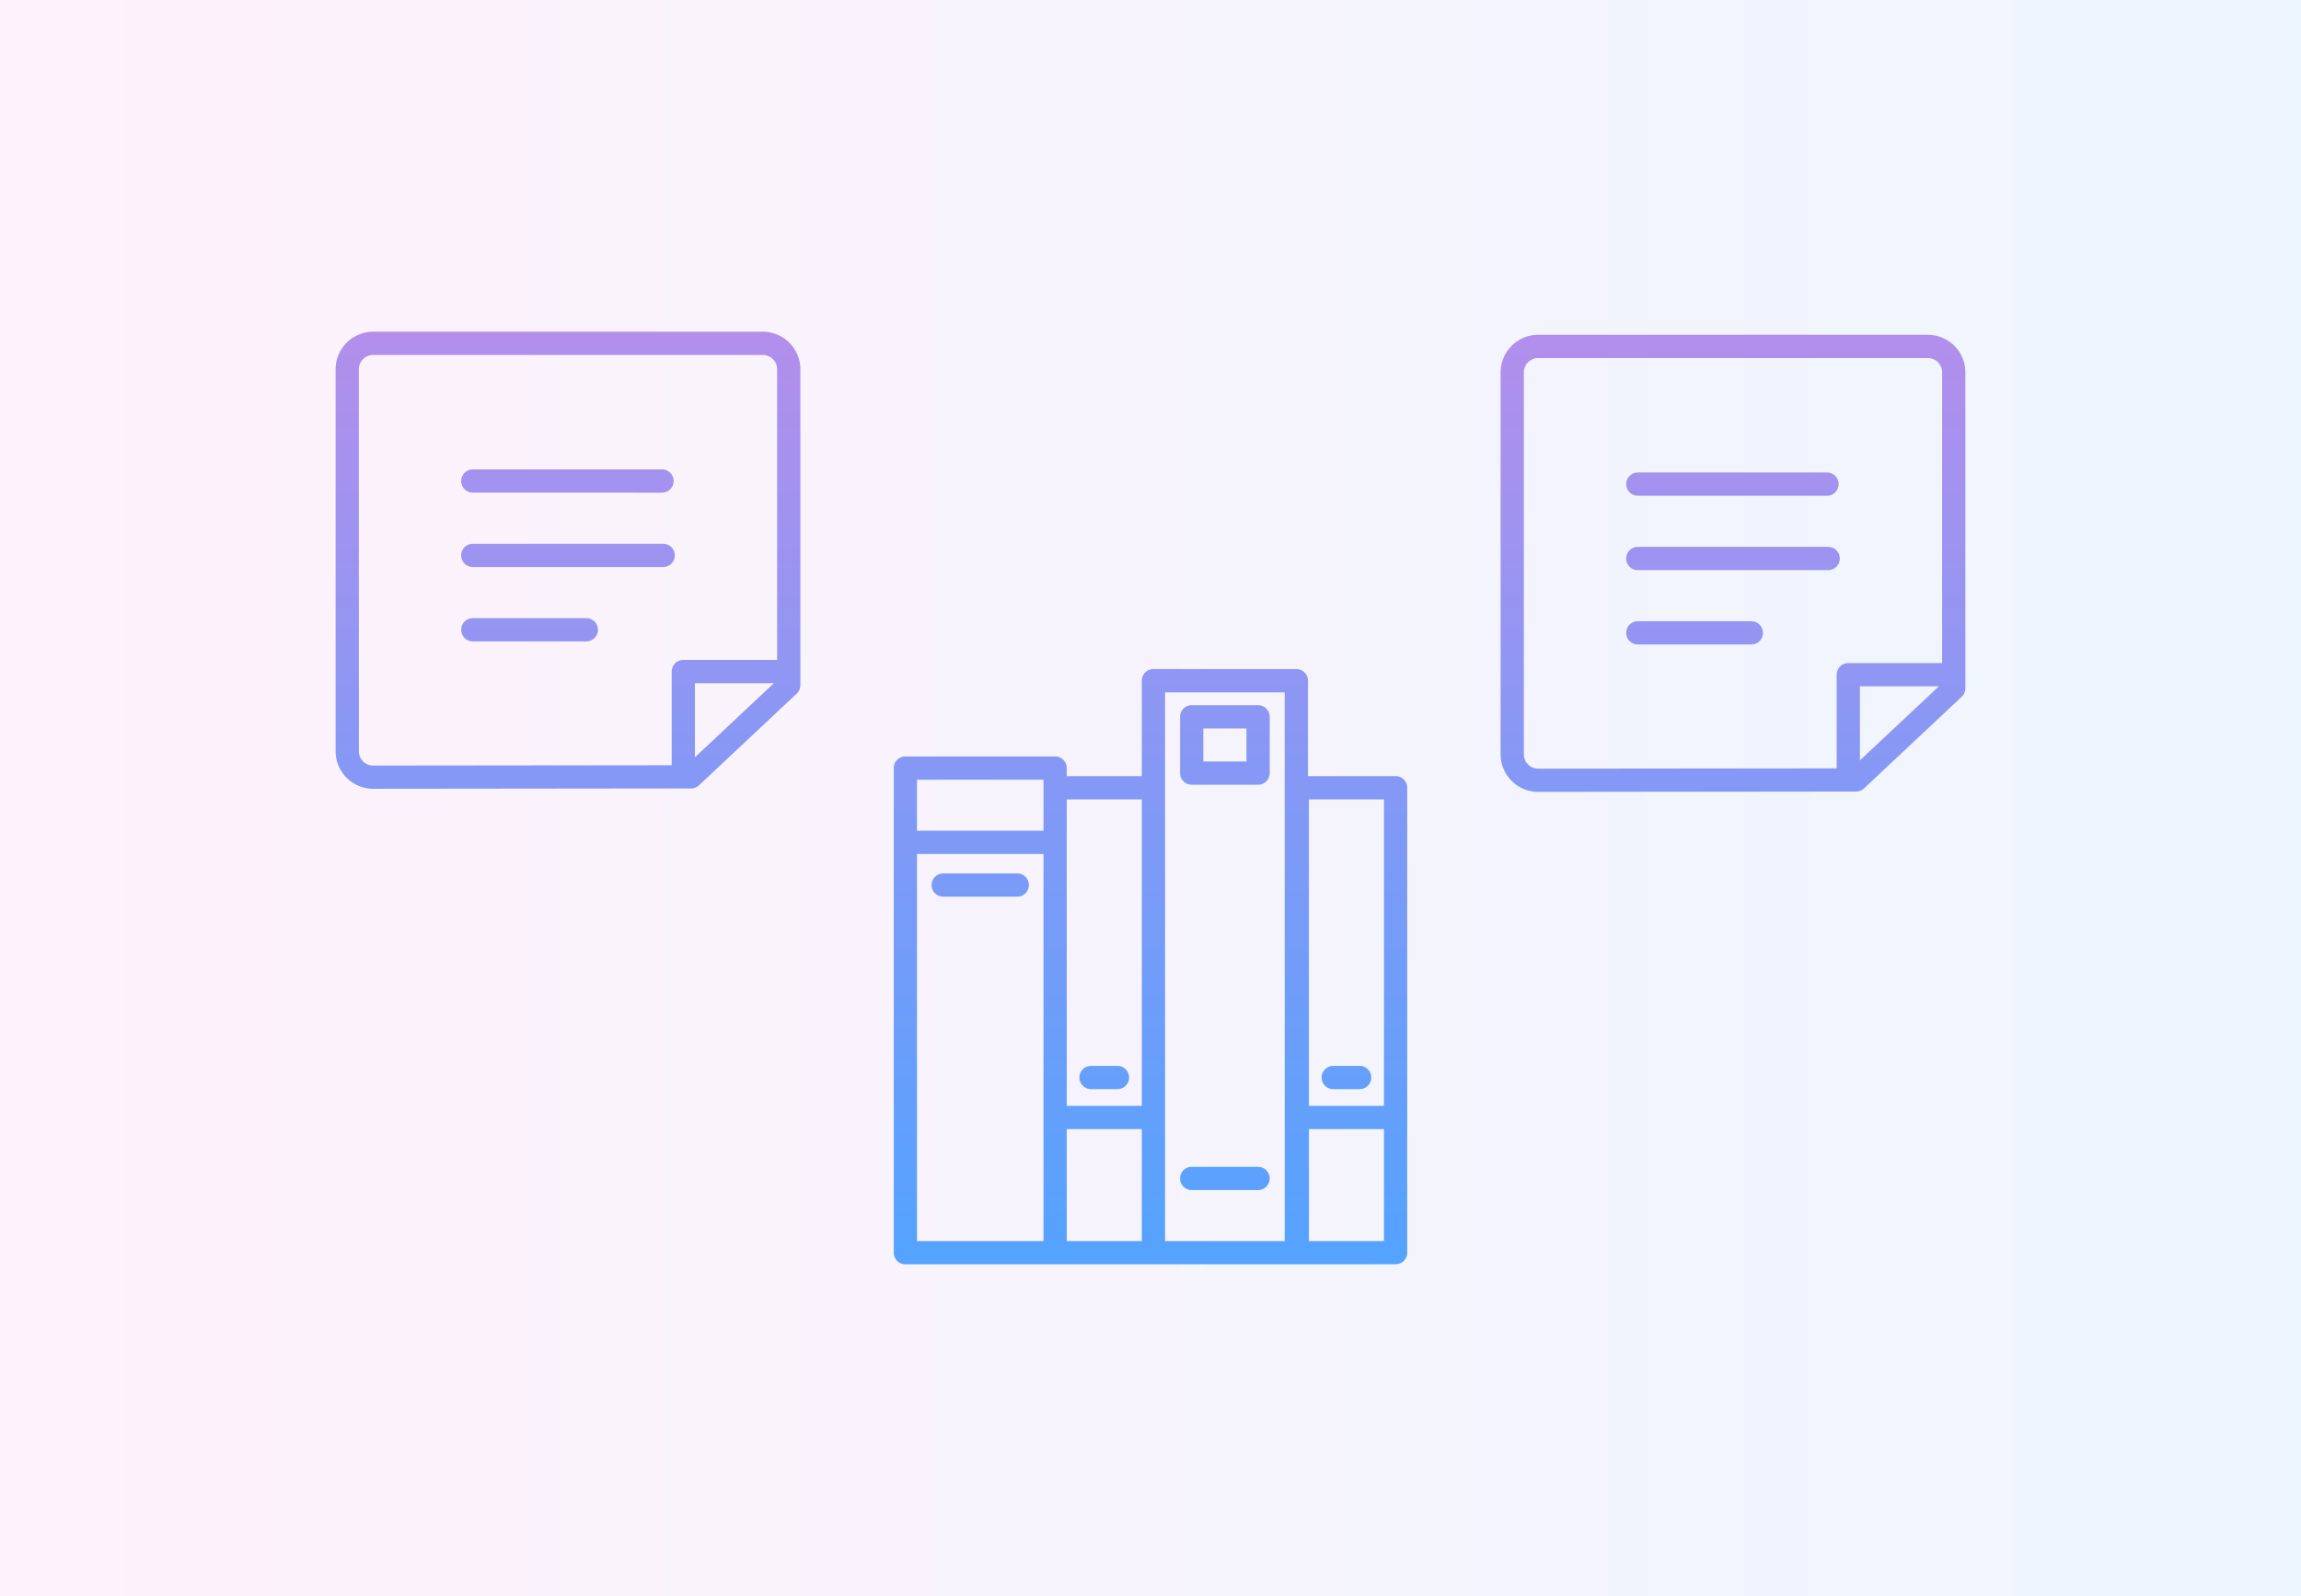
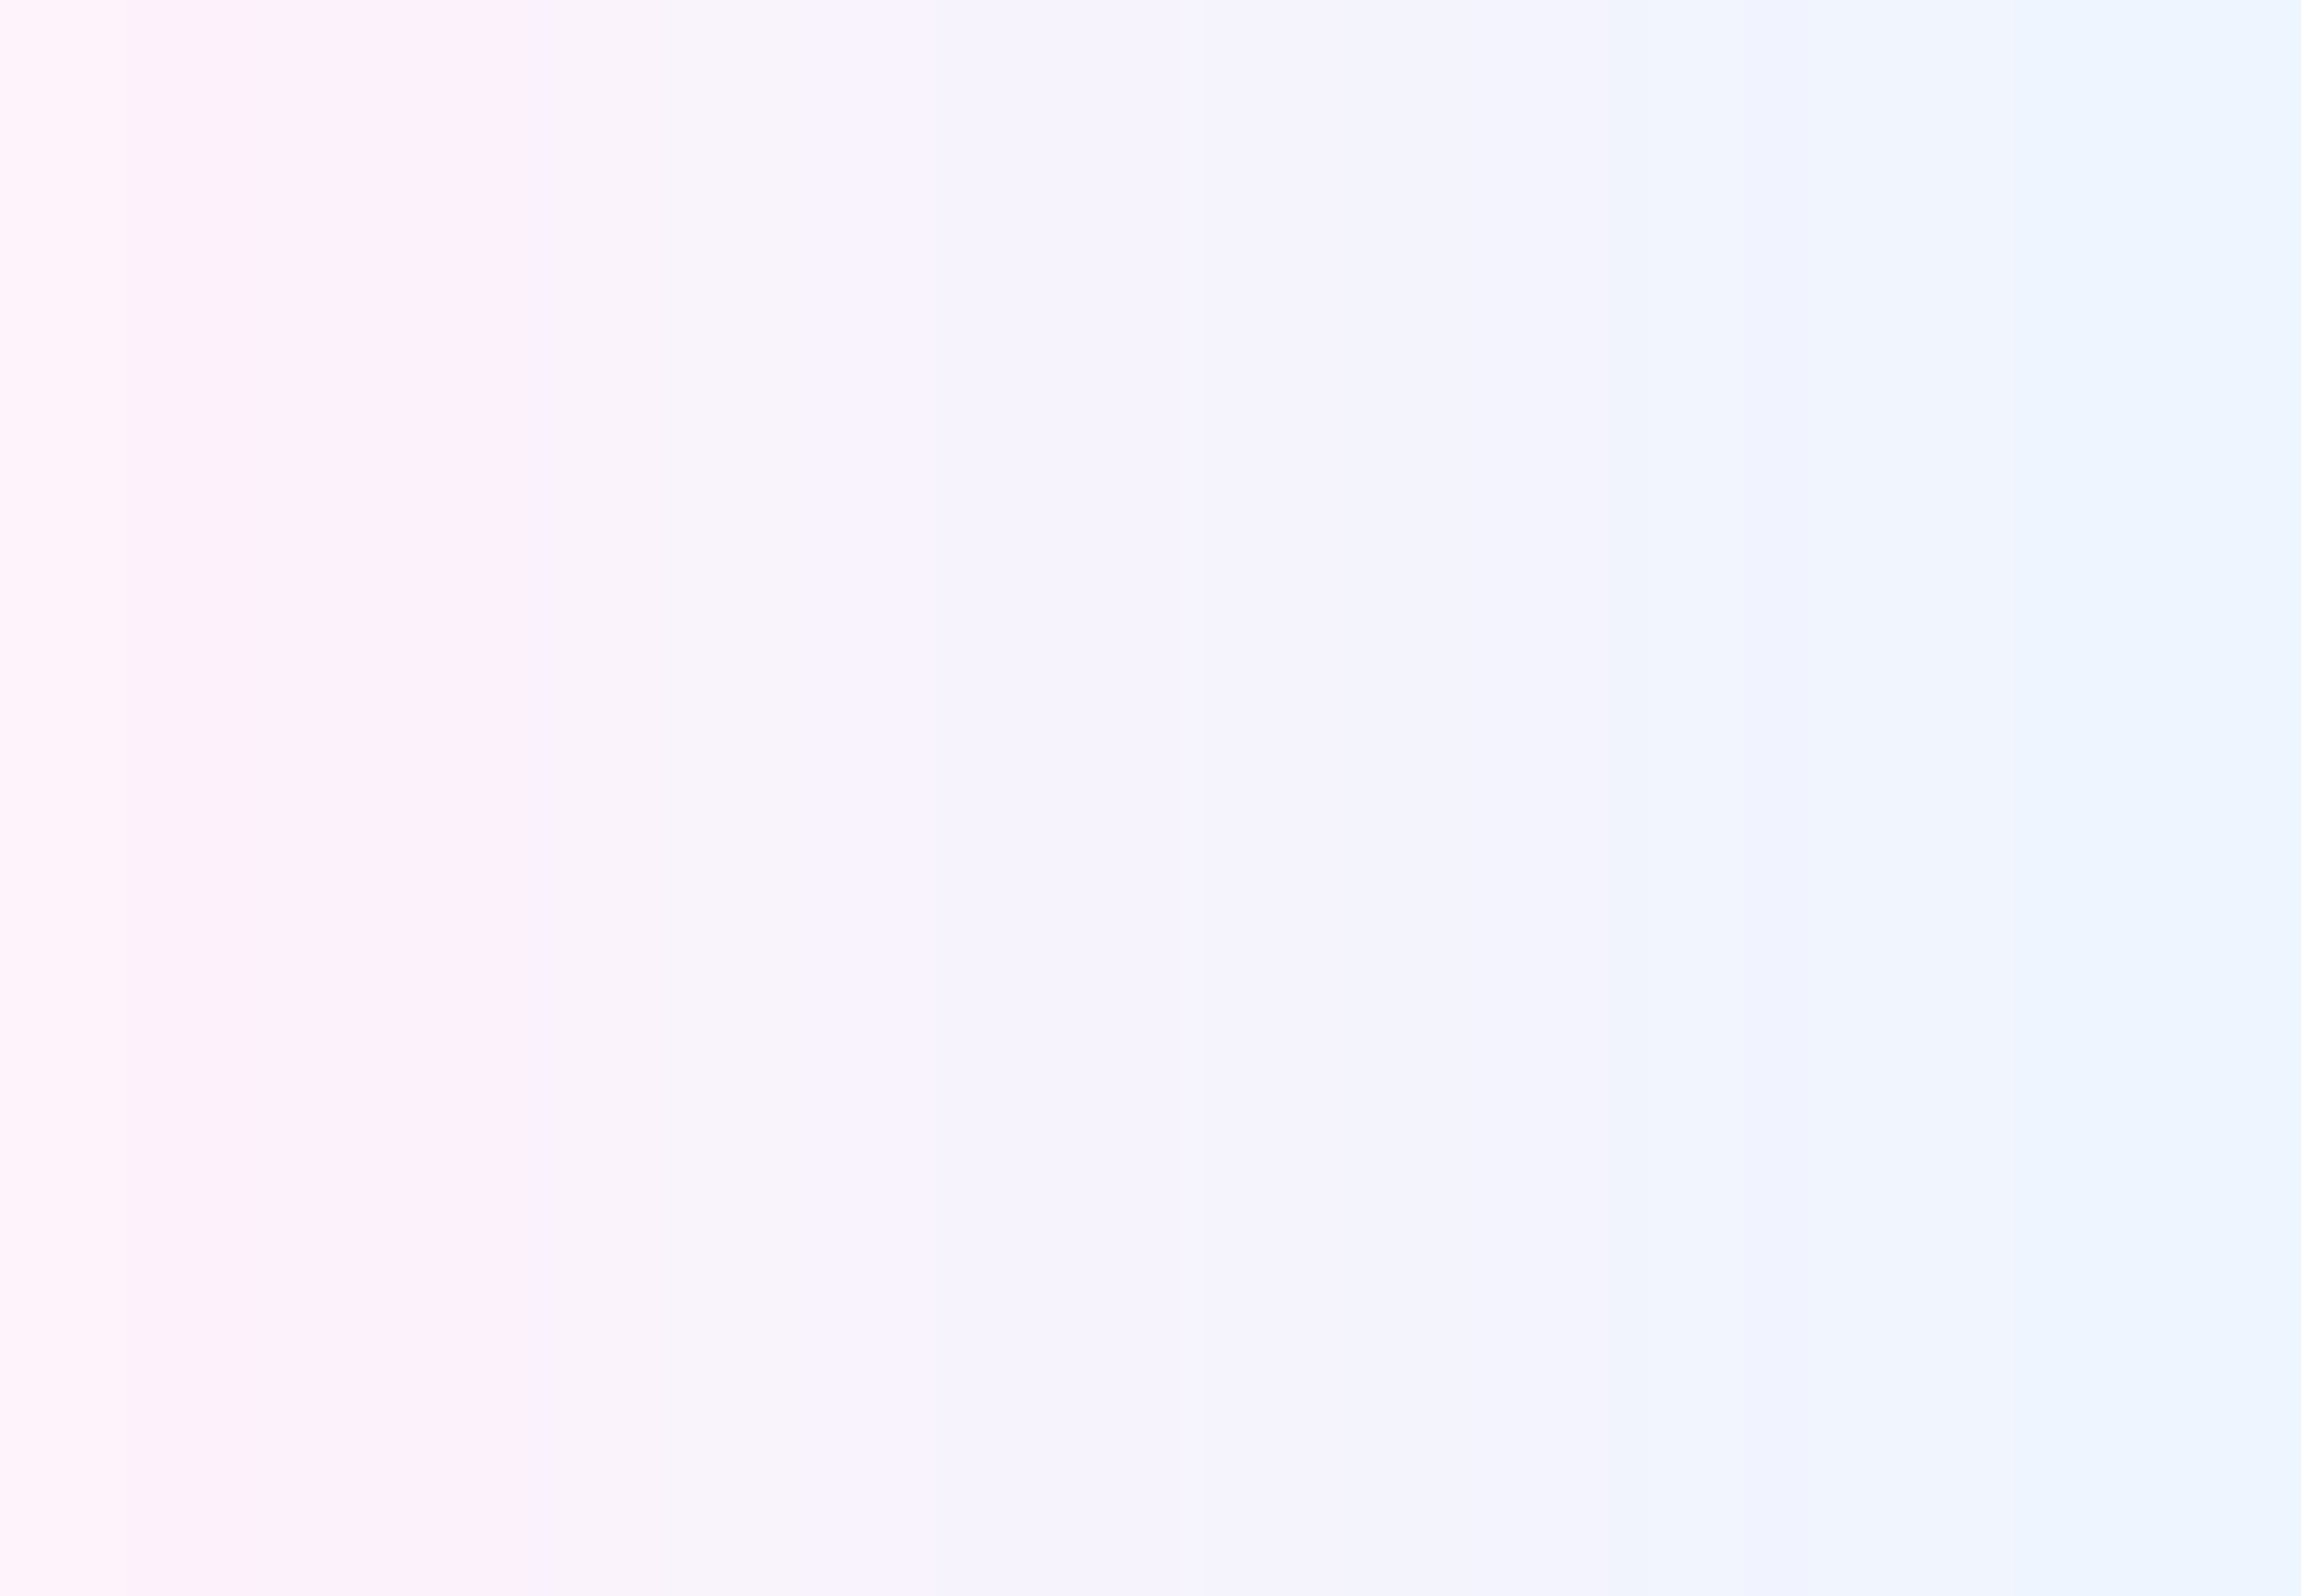
<svg xmlns="http://www.w3.org/2000/svg" xmlns:xlink="http://www.w3.org/1999/xlink" width="297" height="206" viewBox="0 0 297 206">
  <defs>
    <linearGradient id="linear-gradient" y1="0.5" x2="1" y2="0.5" gradientUnits="objectBoundingBox">
      <stop offset="0" stop-color="#ff7edc" />
      <stop offset="1" stop-color="#53a3ff" />
    </linearGradient>
    <linearGradient id="linear-gradient-2" x1="0.5" y1="0" x2="0.5" y2="1" xlink:href="#linear-gradient" />
  </defs>
  <g id="アミボイスとは_9" transform="translate(-259 -3724)">
    <rect id="長方形_535" data-name="長方形 535" width="297" height="206" transform="translate(259 3724)" opacity="0.1" fill="url(#linear-gradient)" />
    <g id="グループ_1210" data-name="グループ 1210" transform="translate(302.318 3766.813)">
-       <path id="合体_36" data-name="合体 36" d="M3762.813,5295.951c-.022,0-.041-.005-.062-.005s-.041.005-.062.005h-50.462a1.5,1.5,0,0,1-1.5-1.5V5231.9a1.5,1.5,0,0,1,1.5-1.5h19.328a1.5,1.5,0,0,1,1.5,1.5v1.043h9.689v-12.317a1.5,1.5,0,0,1,1.5-1.5h18.446a1.5,1.5,0,0,1,1.5,1.5v12.317H3775.5a1.5,1.5,0,0,1,1.5,1.5v60a1.5,1.5,0,0,1-1.5,1.5Zm1.5-3H3774V5278.5h-9.688Zm-18.57-58.5v58.5h15.444v-70.819h-15.444Zm-12.689,58.5h9.688V5278.5h-9.688Zm-19.328,0h16.328v-49.964h-16.328Zm50.587-17.45H3774v-39.552h-9.688Zm-31.26,0h9.689v-39.552h-9.689Zm-19.328-35.514h16.328v-6.582h-16.328Zm35.454,46.382a1.5,1.5,0,0,1,0-3h8.569a1.5,1.5,0,0,1,0,3Zm18.271-13.027a1.5,1.5,0,0,1,0-3h3.41a1.5,1.5,0,0,1,0,3Zm-31.259,0a1.5,1.5,0,0,1,0-3h3.412a1.5,1.5,0,0,1,0,3Zm-19.079-24.842a1.5,1.5,0,1,1,0-3h9.552a1.5,1.5,0,0,1,0,3Zm71.941-18.342V5180.8a4.856,4.856,0,0,1,4.879-4.821h50.232a4.855,4.855,0,0,1,4.879,4.821v40.8a1.5,1.5,0,0,1-.473,1.094l-12.608,11.83a1.5,1.5,0,0,1-1.025.407l-41,.044A4.856,4.856,0,0,1,3789.054,5230.158Zm3-49.359v49.359a1.852,1.852,0,0,0,1.879,1.82l38.5-.04v-12.089a1.5,1.5,0,0,1,1.5-1.5h12.109V5180.8a1.852,1.852,0,0,0-1.879-1.821h-50.232A1.854,1.854,0,0,0,3792.053,5180.8Zm43.381,50.113,10.193-9.563h-10.193Zm-196.752-1.154V5180.4a4.855,4.855,0,0,1,4.879-4.821h50.231a4.855,4.855,0,0,1,4.88,4.821v40.8a1.5,1.5,0,0,1-.473,1.094l-12.609,11.831a1.492,1.492,0,0,1-1.023.405l-41,.044A4.855,4.855,0,0,1,3638.682,5229.758Zm3-49.359v49.359a1.852,1.852,0,0,0,1.879,1.819l38.5-.041v-12.088a1.5,1.5,0,0,1,1.5-1.5h12.109V5180.4a1.853,1.853,0,0,0-1.881-1.821h-50.231A1.852,1.852,0,0,0,3641.682,5180.4Zm43.381,50.111,10.192-9.563h-10.192Zm64.118,3.541a1.5,1.5,0,0,1-1.5-1.5v-7.26a1.5,1.5,0,0,1,1.5-1.5h8.569a1.5,1.5,0,0,1,1.5,1.5v7.26a1.5,1.5,0,0,1-1.5,1.5Zm1.5-3h5.568v-4.26h-5.568Zm56.083-15.1a1.5,1.5,0,1,1,0-3h14.651a1.5,1.5,0,1,1,0,3Zm-150.373-.4a1.5,1.5,0,0,1,0-3h14.652a1.5,1.5,0,0,1,0,3Zm150.373-9.2a1.5,1.5,0,1,1,0-3h24.57a1.5,1.5,0,1,1,0,3Zm-150.373-.4a1.5,1.5,0,0,1,0-3h24.571a1.5,1.5,0,0,1,0,3Zm150.373-9.2a1.5,1.5,0,1,1,0-3h24.418a1.5,1.5,0,1,1,0,3Zm-150.373-.4a1.5,1.5,0,0,1,0-3h24.42a1.5,1.5,0,0,1,0,3Z" transform="translate(-3638.682 -5175.578)" stroke="rgba(0,0,0,0)" stroke-miterlimit="10" stroke-width="1" fill="url(#linear-gradient-2)" />
-     </g>
+       </g>
  </g>
</svg>